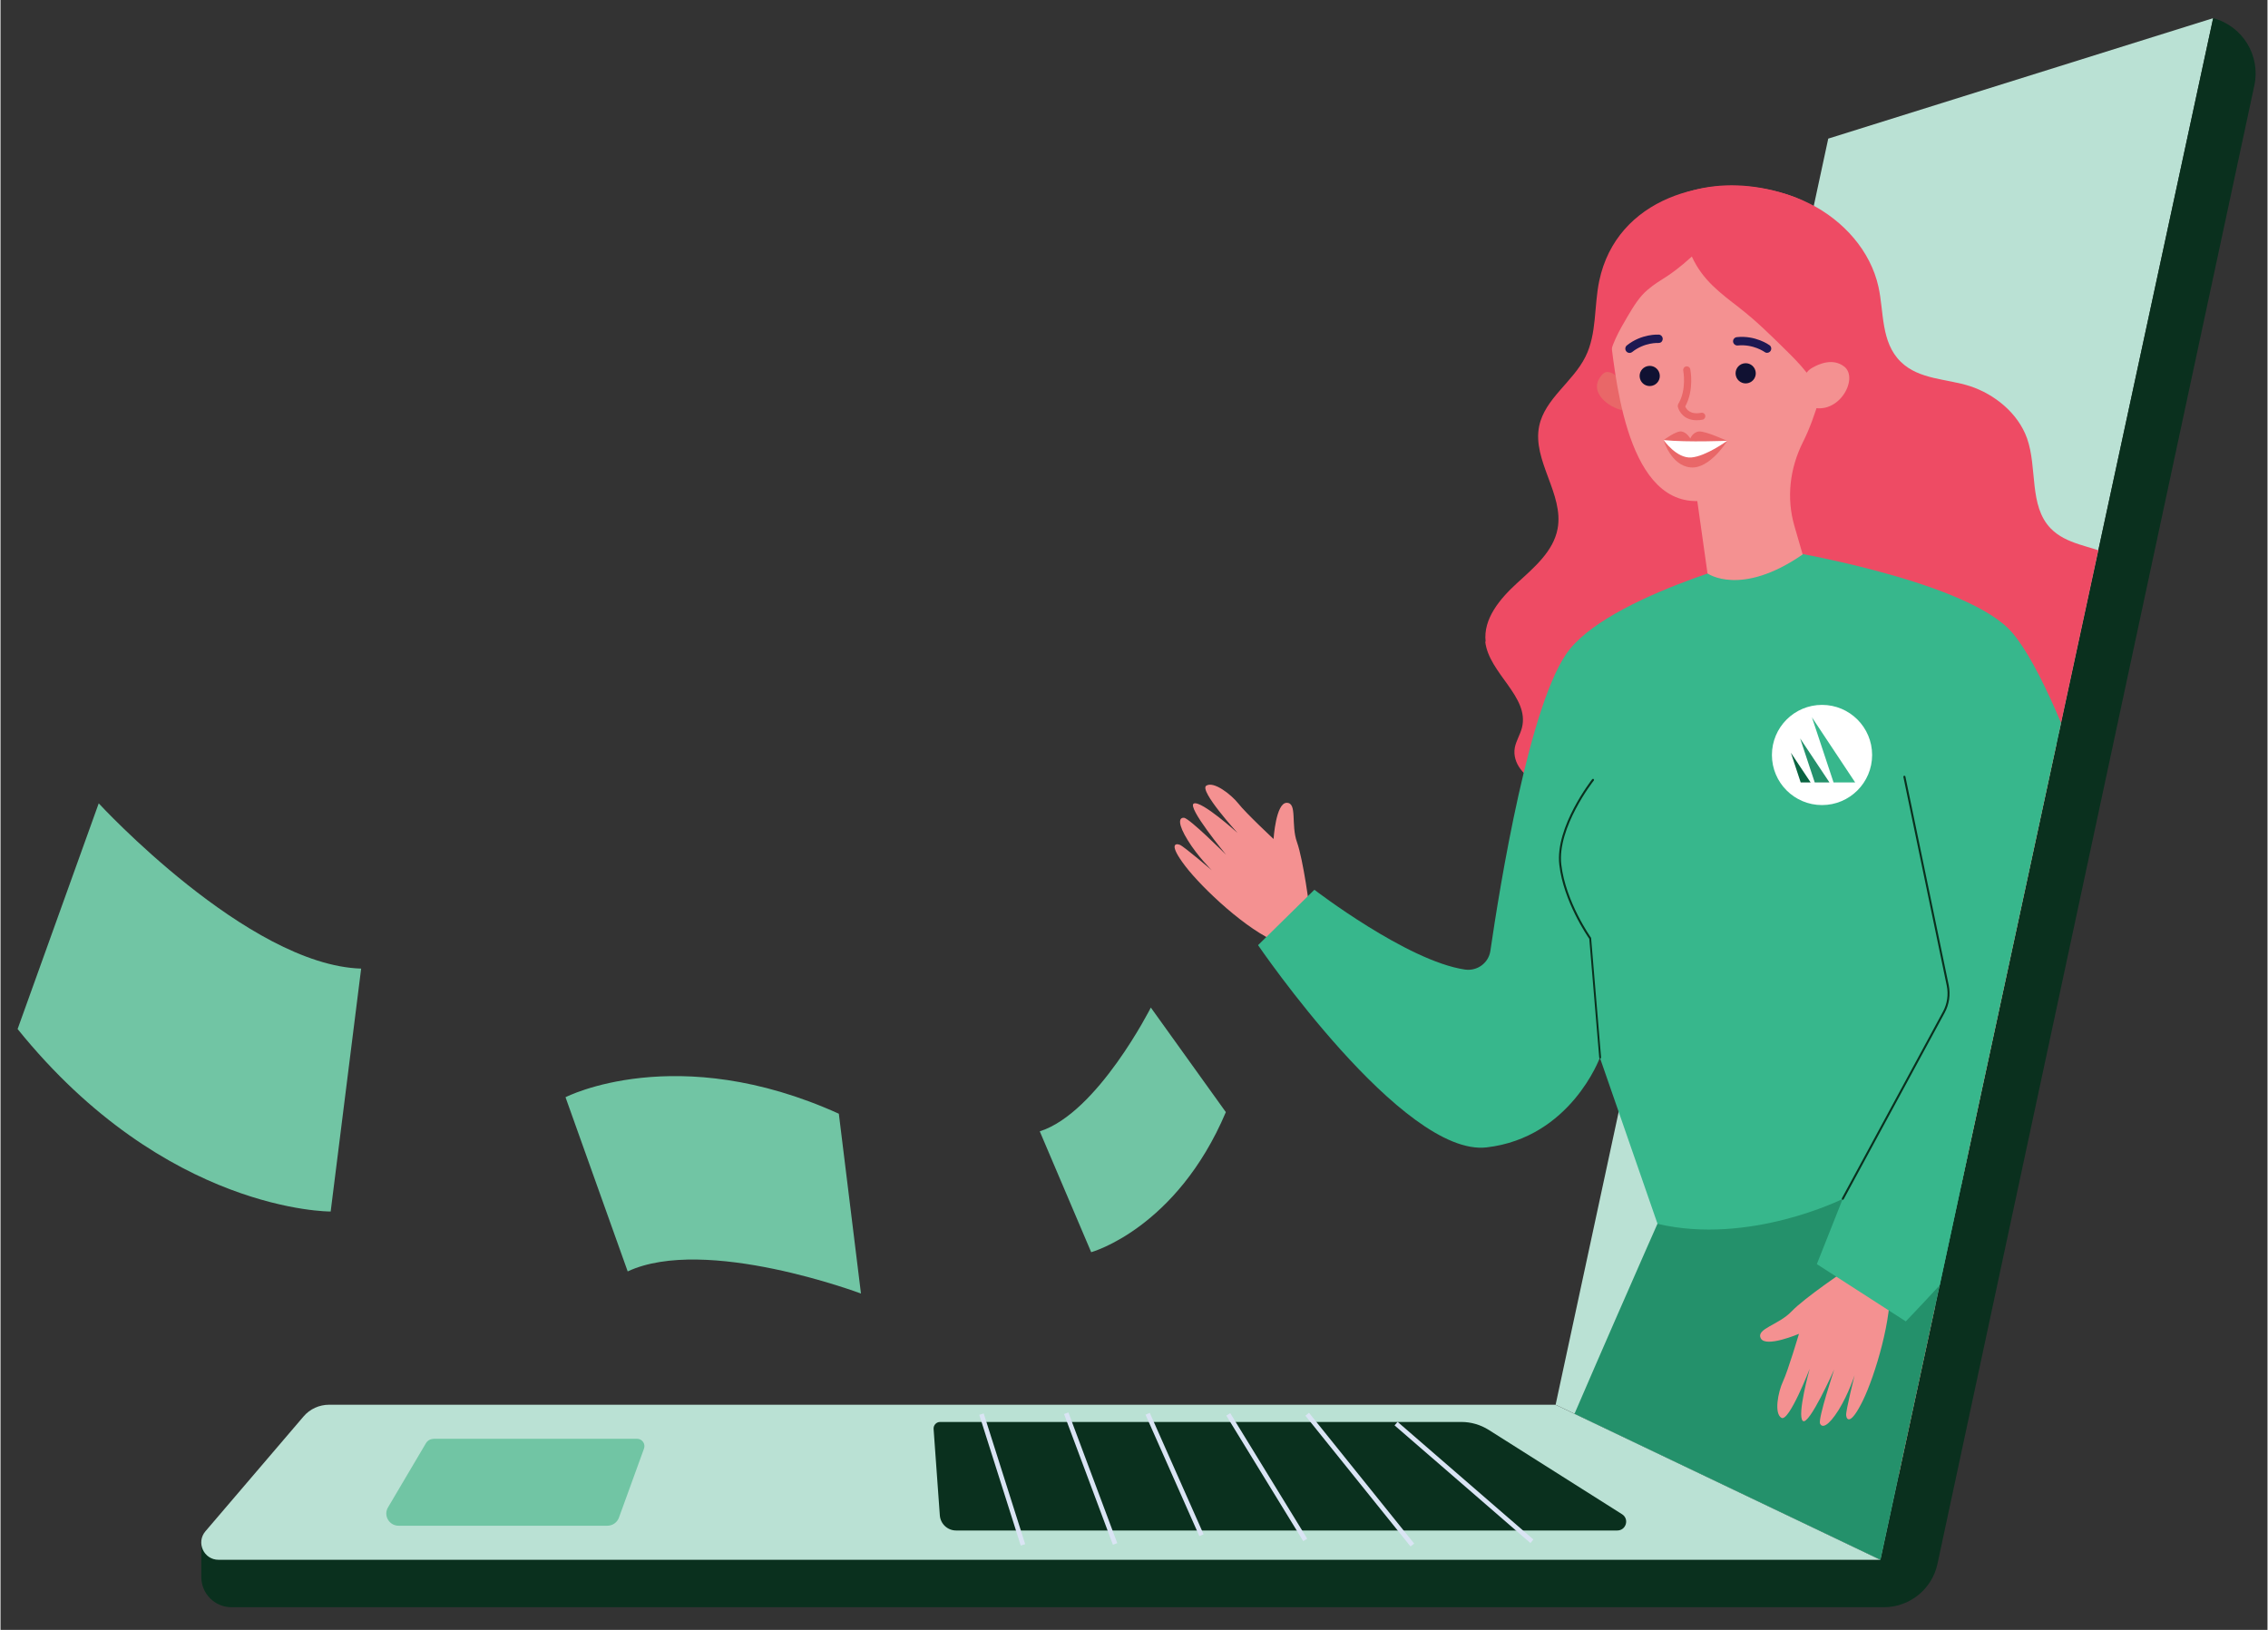
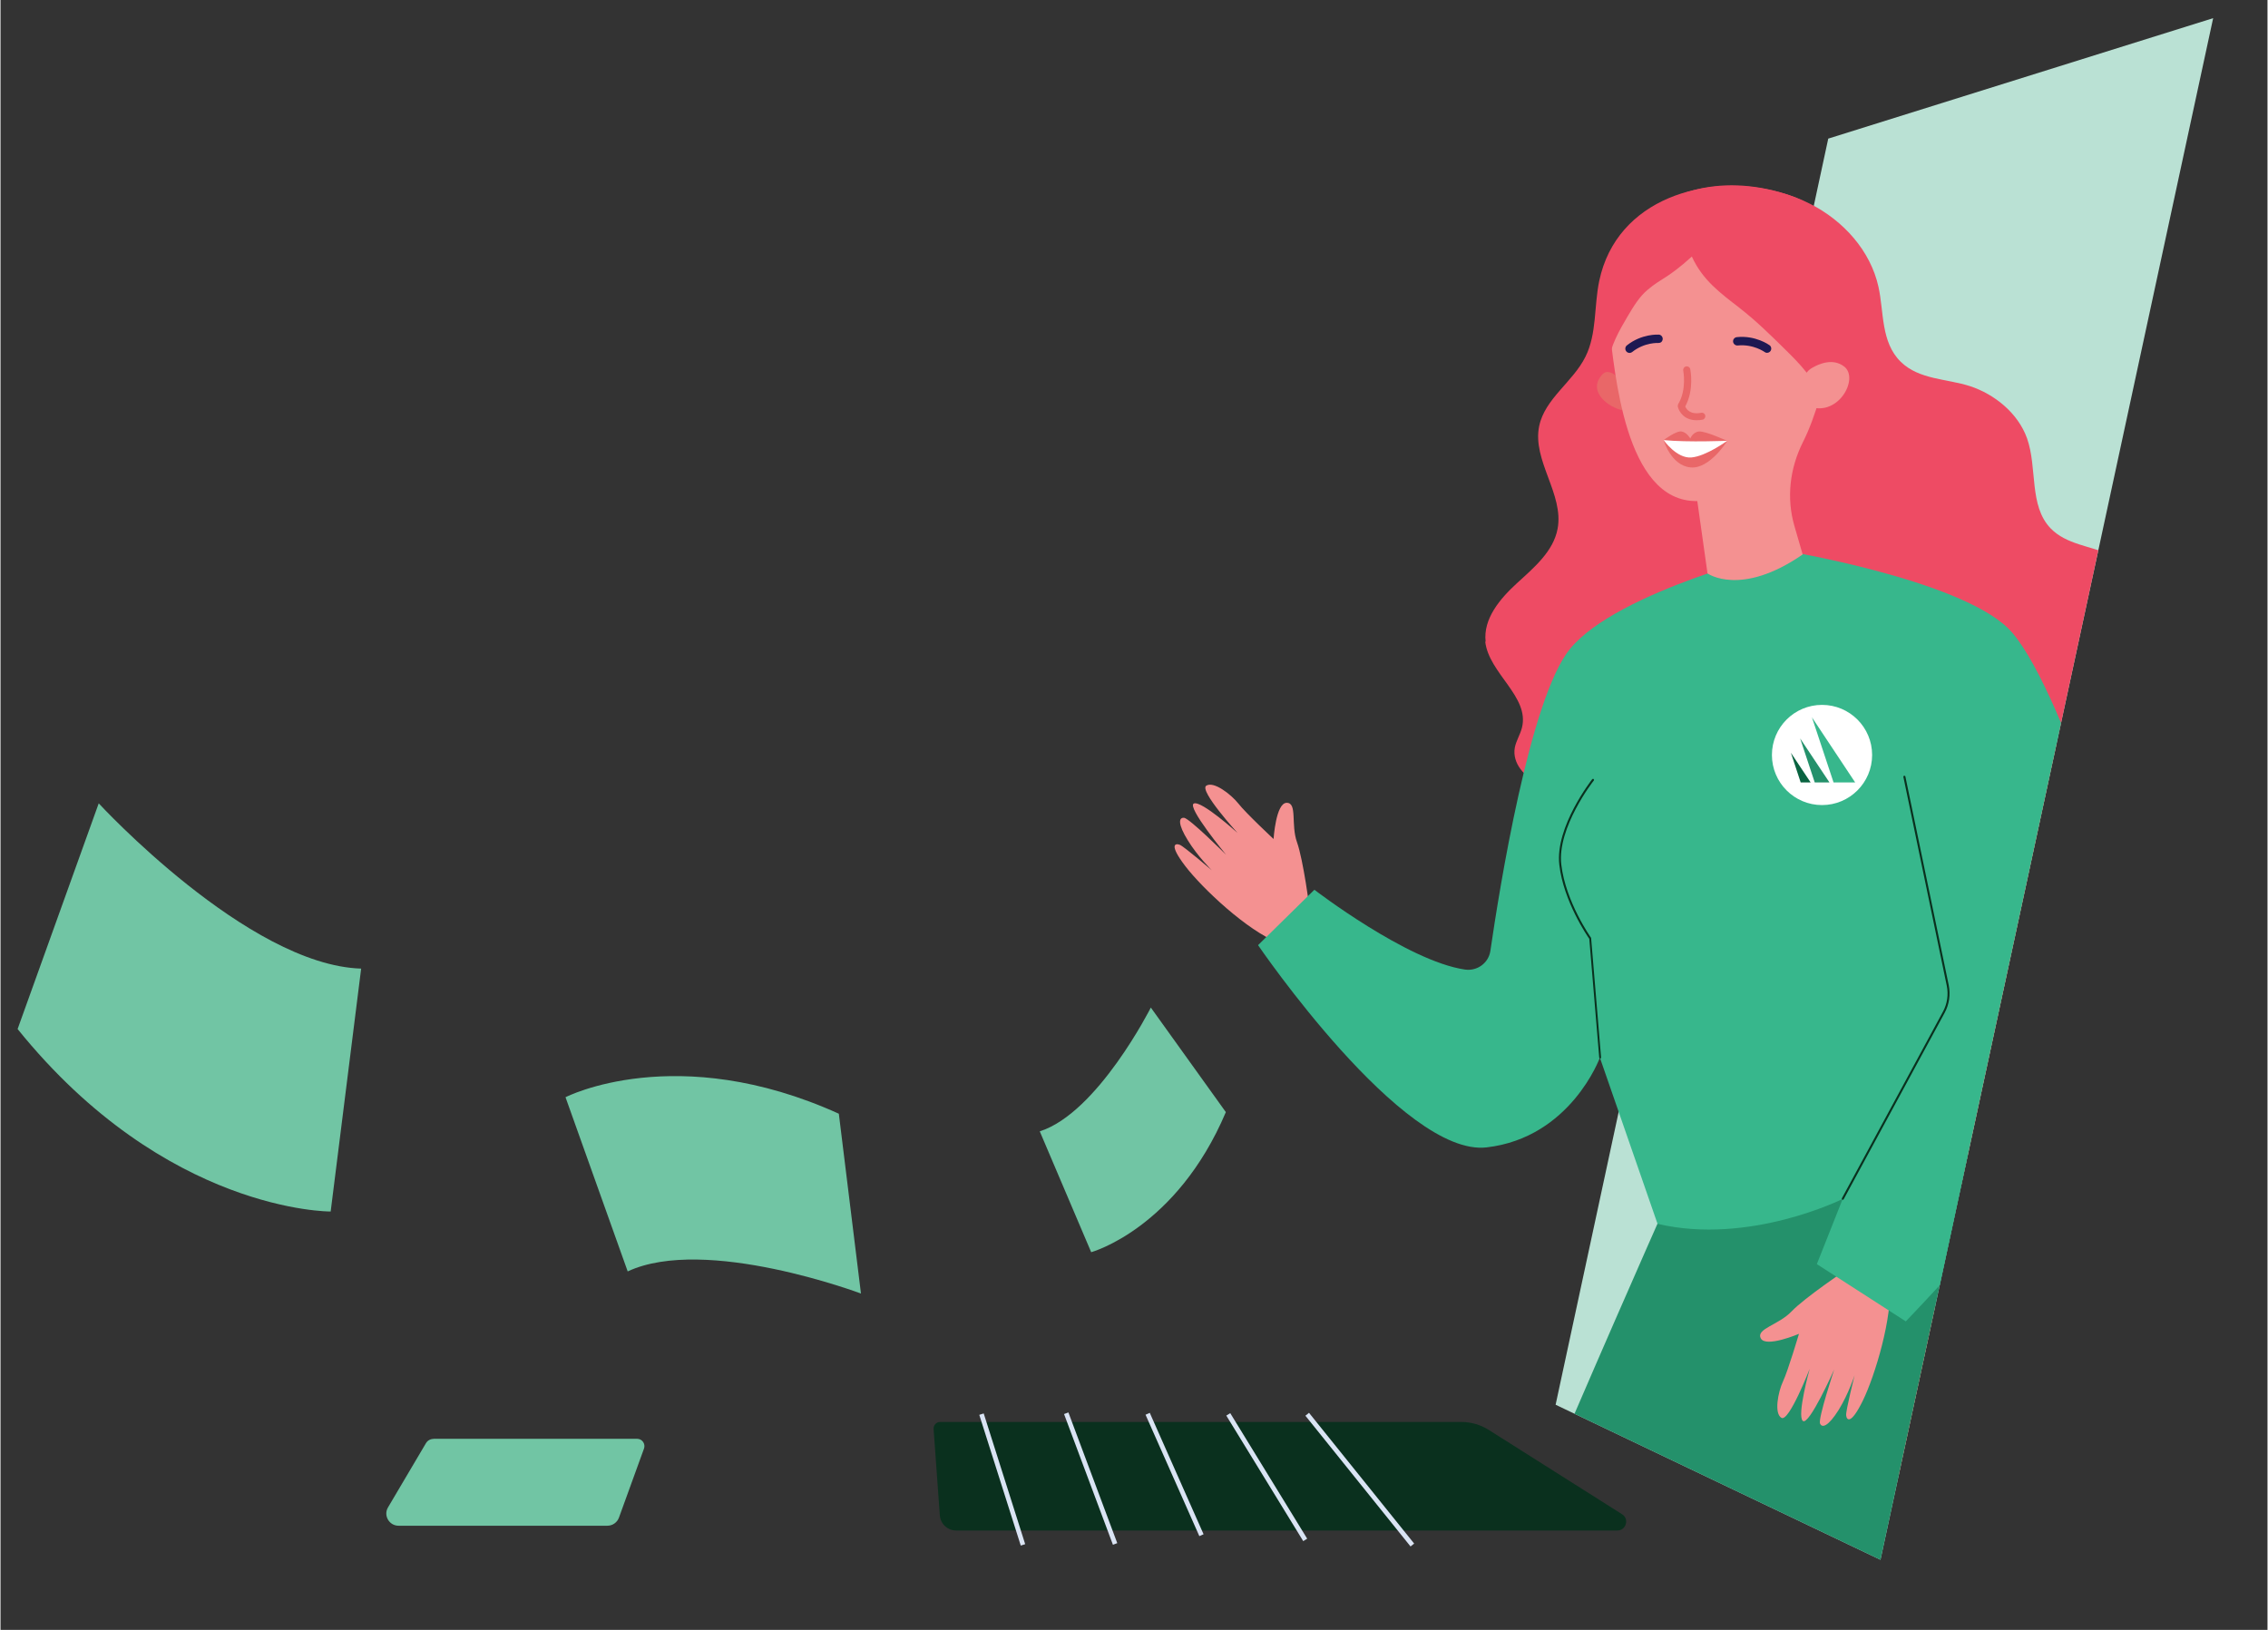
<svg xmlns="http://www.w3.org/2000/svg" width="960" height="690" viewBox="0 0 1710.4 1229.9">
  <rect x="0" y="0" width="1710.4" height="1229.9" fill="#333333" stroke="none" />
  <defs>
    <clipPath id="clippath">
      <path fill="none" d="M1379 104.6l290.4-90.9-251 1163.3-245.1-117 34.1-158.5L925 835.2 722.8 265.8 1379 104.6z" />
    </clipPath>
    <style>.cls-2{fill:#0a301e}.cls-3{fill:#e96768}.cls-5{fill:#f27267}.cls-6{fill:#f49191}.cls-7{fill:#dae4f4}.cls-8{fill:#101132}.cls-9{fill:#bae1d4}.cls-10{fill:#ee4b64}.cls-11{fill:#71c5a4}.cls-12{fill:#fff}.cls-13{fill:#37b78c}.cls-14{fill:#24916b}.cls-15{fill:#1e1852}</style>
  </defs>
  <g id="Layer_1">
    <path class="cls-9" d="M1379 104.6l290.4-90.9-251 1163.3-245.1-117L1379 104.6z" />
-     <path class="cls-2" d="M1418.4 1177l251-1163.3c22.2 5.9 35.9 28.2 31.1 50.7l-239.1 1115.7c-4.1 19.1-21 32.7-40.5 32.7H174.3c-12.6 0-22.8-10.2-22.8-22.8v-27l1266.9 14z" />
-     <path class="cls-9" d="M1418.4 1177H164.5c-11.1 0-17.1-13-9.9-21.5l74-86.6c4.8-5.7 11.9-8.9 19.4-8.9h925.2l245.1 117z" />
    <path class="cls-2" d="M1122.7 1078.9l100.7 63.7c5.7 3.6 3.1 12.3-3.6 12.3H721c-6.5 0-11.8-5-12.3-11.4l-4.7-65.2c-.2-2.8 2-5.3 4.9-5.3h393.3c7.3 0 14.4 2.1 20.5 5.9z" />
    <path class="cls-11" d="M326.5 1085.7h153.8c3.8 0 6.5 3.8 5.2 7.4l-18.9 52.1c-1.3 3.6-4.8 6.1-8.7 6.1H300.3c-7.1 0-11.6-7.8-7.9-13.9L321 1089c1.2-2 3.3-3.2 5.7-3.2z" />
-     <path class="cls-7" transform="rotate(-49.1 1105.585 1117.827)" d="M1102.3 1049.5h3.5v135.6h-3.5z" />
    <path class="cls-7" transform="rotate(-38.8 1026.052 1116.512)" d="M1023.9 1052.9h3.5v126.6h-3.5z" />
    <path class="cls-7" transform="rotate(-31.5 956.079 1114.62)" d="M953.7 1058.7h3.5v111.1h-3.5z" />
    <path class="cls-7" transform="rotate(-23.9 885.625 1112.546)" d="M884 1062.6h3.5v100.2H884z" />
    <path class="cls-7" transform="rotate(-17.6 756.425 1116.87)" d="M754.2 1064.5h3.5V1168h-3.5z" />
    <path class="cls-7" transform="rotate(-20.5 820.91 1115.015)" d="M820.4 1063.6h3.5v105.3h-3.5z" />
    <g clip-path="url(#clippath)">
-       <path class="cls-8" transform="rotate(-6.7 1564.708 928.99)" d="M1552.1 856.7h31.7v147.9h-31.7z" />
+       <path class="cls-8" transform="rotate(-6.7 1564.708 928.99)" d="M1552.1 856.7h31.7h-31.7z" />
      <path class="cls-5" d="M1334.4 1124.7l372.8-43.7c10.7-1.3 18.4-11 17.2-21.7l-9.9-84.2c-1.3-10.7-11-18.4-21.7-17.2l-372.8 43.7c-10.7 1.3-18.4 11-17.2 21.7l9.9 84.2c1.3 10.7 11 18.4 21.7 17.2zM1442.7 898.4l268.2-31.4c14.2-1.7 24.3-14.5 22.7-28.7l-31.4-268.2c-1.7-14.2-14.5-24.3-28.7-22.7l-268.2 31.4c-14.2 1.7-24.3 14.5-22.7 28.7l31.4 268.2c1.7 14.2 14.5 24.3 28.7 22.7z" />
      <path class="cls-14" d="M1534 860.2s1.2 112-21.6 170.9c-33.3 86.2-58.2 153.6-63.3 181.7-5.1 28.2-315-19.6-292.6-73.1 39.6-94.2 93.7-216.4 93.7-216.4l283.7-63.1z" />
      <path class="cls-6" d="M987.9 687s-4.9-38-9.7-51.4c-4.8-13.3.4-29.9-7.8-29.8-8.2 0-9.9 27.3-9.9 27.3s-21.1-19.7-26.6-26.8c-5.6-7-18.7-17.1-24.2-13.4-5.5 3.7 23.6 35.6 23.6 35.6s-27.1-24.5-32.9-22.2c-5.8 2.3 24.2 38.6 24.2 38.6s-27.7-27.6-31.7-27.8c-4.1-.3-4.6 4.9 2.9 17 7.4 12.1 18.1 22.6 18.1 22.6s-20.9-17.9-24.1-19.2c-3.3-1.3-8.7-.7 4.2 16.2 12.9 16.8 46.7 48.6 70 57.6l23.9-24.3zM1392.9 957.9s-31.8 21.4-41.6 31.7-26.9 13-23.2 20.3c3.7 7.3 28.8-3.4 28.8-3.4s-8.2 27.7-12 35.8c-3.8 8.1-6.9 24.4-1.2 27.6 5.7 3.3 21.3-37 21.3-37s-9.8 35.2-5.2 39.3c4.6 4.1 23.7-38.8 23.7-38.8s-12.3 37.1-10.7 40.8c1.6 3.7 6.4 1.9 14-10.2 7.5-12.1 12.1-26.3 12.1-26.3s-6.7 26.7-6.4 30.2c.3 3.5 3.3 8 12.6-11s22.6-63.5 20.2-88.4l-32.4-10.5z" />
      <path class="cls-10" d="M1120.2 484.2c2.8 24 33.6 41.5 27.7 64.9-1.3 5.2-4.4 9.9-5.4 15.1-2.1 11.6 7.5 23 18.9 26.2 11.4 3.1 23.6-.3 34.1-5.8 10.4-5.5 19.7-13 30-18.8 23-13.1 49.9-17.2 75.3-24.6 25.8-7.5 51.1-18.7 77.9-19.3 31-.6 60.2 13 90 21.4 30.4 8.6 62.2 11.9 93.7 9.6 16.4-1.2 33.3-4 47.2-12.9 27.7-17.7 35.5-56.5 21.2-85.1-8.2-16.3-22.6-29-39.2-36.4-14.8-6.6-33-7.6-44.8-19.8-16.5-17.1-9.9-45.5-17.8-67.9-6.7-18.9-24.4-33.3-43-39.4-17.4-5.7-38.4-4.8-52.3-18.4-15.1-14.8-12.6-37.5-16.8-56.5-6-27.3-26.5-50-51.4-62.6-7.4-3.8-15.4-6.8-23.7-9-54.7-14.7-122.5 4.9-135.6 67.1-4 19.1-1.7 39.8-10.4 57.2-9.4 19-30.6 31.6-34.9 52.3-5.4 26 18.8 51.3 13.9 77.5-3.2 17.1-17.8 29.3-30.6 41s-25.7 26.9-23.7 44.2z" />
      <path class="cls-13" d="M1345.8 415.5s130.3 21.5 168.6 58.3c38.3 36.8 103 236.3 98 291.8s-174.9 231.5-174.9 231.5l-67.1-43.2 19.5-49.2s-70.4 35.1-139.7 18.8l-43.5-125.4s-22 60.3-85.4 67.7c-63.4 7.4-172.5-152.6-172.5-152.6l42.5-41.8s70 53.8 113.5 60.2c9.3 1.4 18-4.9 19.3-14.2 6.6-45.4 29.7-190.8 60.1-227.8 36.2-44 161.4-74 161.4-74z" />
      <path class="cls-2" d="M1206.9 798.8c.4 0 .7-.4.7-.9l-7.5-89.9c0-.1 0-.3-.1-.4-.2-.3-19.1-27-22.4-55.1-3.3-28 24.2-63.2 24.5-63.5.3-.3.2-.8-.1-1.1-.3-.3-.8-.2-1.1.1-.3.4-28.2 36-24.8 64.7 3.2 27.3 20.9 53.3 22.6 55.7l7.5 89.6c0 .4.4.8.9.7zM1390 905.4c.2 0 .5-.2.6-.4l76.2-140.7c3.5-6.4 4.5-13.8 3.1-20.9L1437.2 586c0-.4-.4-.7-.9-.6-.4 0-.7.5-.6.9l32.7 157.4c1.4 6.7.4 13.8-2.9 19.8l-76.2 140.7c-.2.4 0 .9.3 1.1.1 0 .3.1.5 0z" />
      <path class="cls-3" d="M1222.4 286.7s-8.5-9.6-13.5-4.5c-12.6 13 4.8 25.5 14.7 27.3l-1.2-22.8z" />
      <path class="cls-6" d="M1293.6 145.3c43.8-3.3 83.7 27.3 92.1 70.4 2.8 14.2 1.9 28.1-1.8 41-7.7 31.8-14.2 57.5-24 76.9-9.9 19.7-12.6 42.2-6.4 63.4l6.2 21.4c-46.8 32.3-71.8 14.3-71.8 14.3l-7.7-54.6c-55.4 1.1-62.2-100.4-66.4-130.1l-.6-3.3c-7-49.7 29.4-95.6 80.3-99.4z" />
      <path class="cls-10" d="M1312.2 232.5c12.1 9.3 23 20.1 33.9 30.8 11.5 11.3 23.5 23.4 27.9 39 12.5-12.6 19.3-29.8 24.7-46.8 2.5-7.9 4.7-16 4.8-24.2 0-11.7-4.4-22.9-8.8-33.7-5.6-14-11.7-28.6-23.1-38.4-7.6-6.5-17-10.5-26.6-13.4-22.3-6.8-46.6-8.3-69-1.9s-42.8 21.2-53.9 41.7c-14.2 26.5-11.7 58.4-8.9 88.3 1.3-12.8 8-24.2 14.5-35.3 4.3-7.2 8.6-14.5 15-19.9 10.9-9.2 14.4-8 33.4-25.1 8 17.6 21.1 27.3 36.2 38.9z" />
      <path class="cls-6" d="M1360.9 284.7c1-3 3.1-5.5 5.9-7.1 5.6-3.3 15.8-7.4 24.1-1.1 12.1 9.1-5.3 40.3-28.4 29.3 0 0-6.9-5.2-1.5-21.1z" />
-       <path class="cls-8" d="M1236.9 285.5c-1-4.1 1.5-8.2 5.6-9.2s8.2 1.5 9.2 5.6-1.5 8.2-5.6 9.2-8.2-1.5-9.2-5.6zM1309.3 283.5c-1-4.1 1.5-8.2 5.6-9.2s8.2 1.5 9.2 5.6-1.5 8.2-5.6 9.2-8.2-1.5-9.2-5.6z" />
      <path class="cls-3" d="M1254.8 332.1s9.6-7.3 13.6-6.5c4 .7 6.5 5.3 6.5 5.3s1.9-4.9 6.6-5.3c4.7-.5 21.3 7.1 21.3 7.1s-13.2 21.4-27.7 20c-14.8-1.4-20.3-20.5-20.3-20.5z" />
      <path class="cls-15" d="M1333 266.2c.9 0 1.8-.5 2.4-1.3 1-1.4.7-3.4-.7-4.4-.4-.3-10.6-7.6-24.7-6.1-1.7.2-3 1.7-2.8 3.5.2 1.7 1.9 3 3.5 2.8 11.8-1.2 20.2 4.9 20.3 4.9.6.5 1.4.7 2.1.6zM1252.8 258.3c.7-.5 1.2-1.4 1.3-2.4.1-1.7-1.2-3.3-2.9-3.4-.5 0-12.9-.8-24.1 8.1-1.4 1.1-1.6 3.1-.5 4.5s3.1 1.6 4.5.5c9.3-7.4 19.6-6.8 19.8-6.8.8 0 1.5-.2 2.1-.6z" />
      <path class="cls-3" d="M1279.4 317.1c-9.1-.1-13-6.4-13.9-10.2-.1-.7 0-1.4.3-2 6.6-10.9 3.8-25.1 3.8-25.2-.3-1.4.6-2.9 2.1-3.2 1.4-.3 2.9.6 3.2 2.1.1.6 3.1 15.5-3.8 28.1.8 2 3.6 6.4 12 4.8 1.5-.3 2.9.7 3.1 2.1.3 1.4-.7 2.9-2.1 3.1-1.7.3-3.3.5-4.7.4z" />
      <path class="cls-12" d="M1302.8 332.6s-29.1 1.3-48-.5c0 0 9.8 14 20.9 13.1 11.1-.9 27.1-12.6 27.1-12.6z" />
    </g>
    <path class="cls-11" d="M426.4 827.9s83.5-43 206.1 12.5l16.7 135.7s-117.3-44.1-176-16.7L426.3 828zM249.1 914.2s-124.3 1-236.2-137.7l61.2-170.3s112.4 122.1 198 124.7l-23 183.3zM822.9 944.9s64.3-17.7 101.6-105.7l-56.6-78.9s-40.1 79.5-83.8 93.4l38.8 91.2z" />
    <g>
      <circle class="cls-12" cx="1374.3" cy="569.7" r="37.8" />
      <path class="cls-13" d="M1399.3 590.4l-32.6-49.1 16.3 49.1h16.3z" />
      <path class="cls-14" d="M1379.9 590.4l-22.1-33.2 11 33.2h11.1z" />
      <path fill="#096340" d="M1365.7 590.4l-14.9-22.4 7.4 22.4h7.5z" />
    </g>
  </g>
</svg>